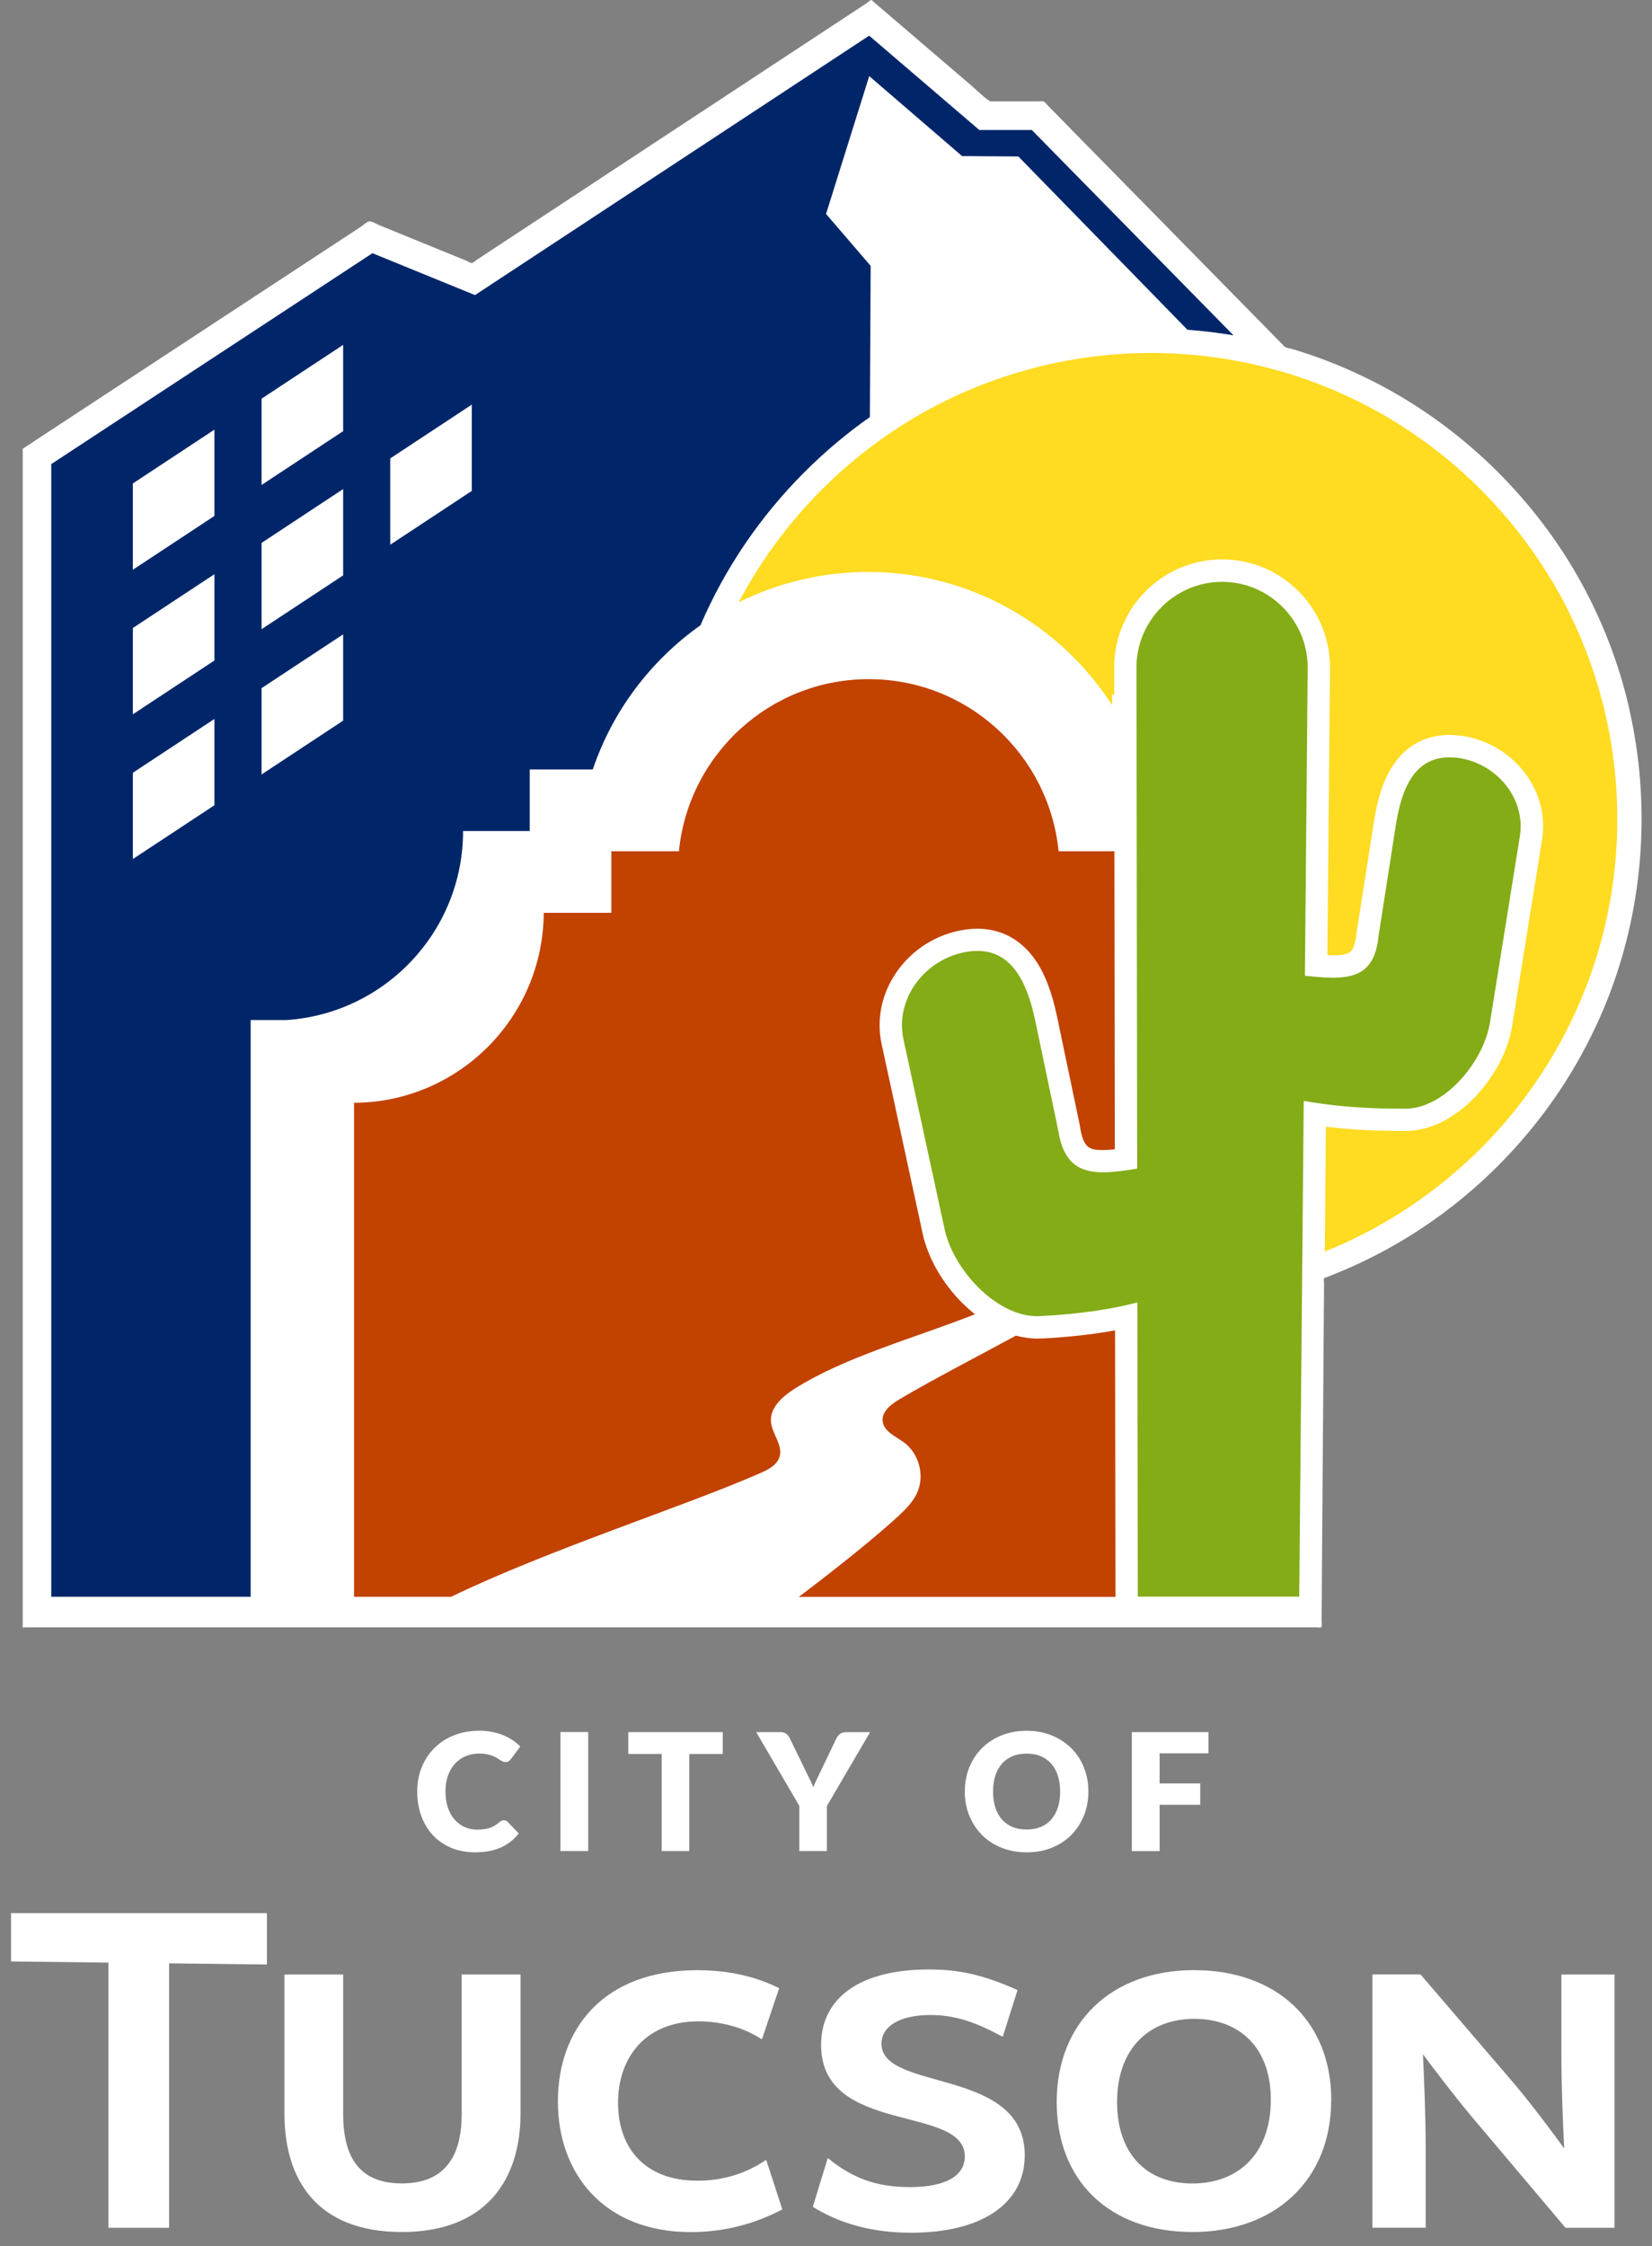
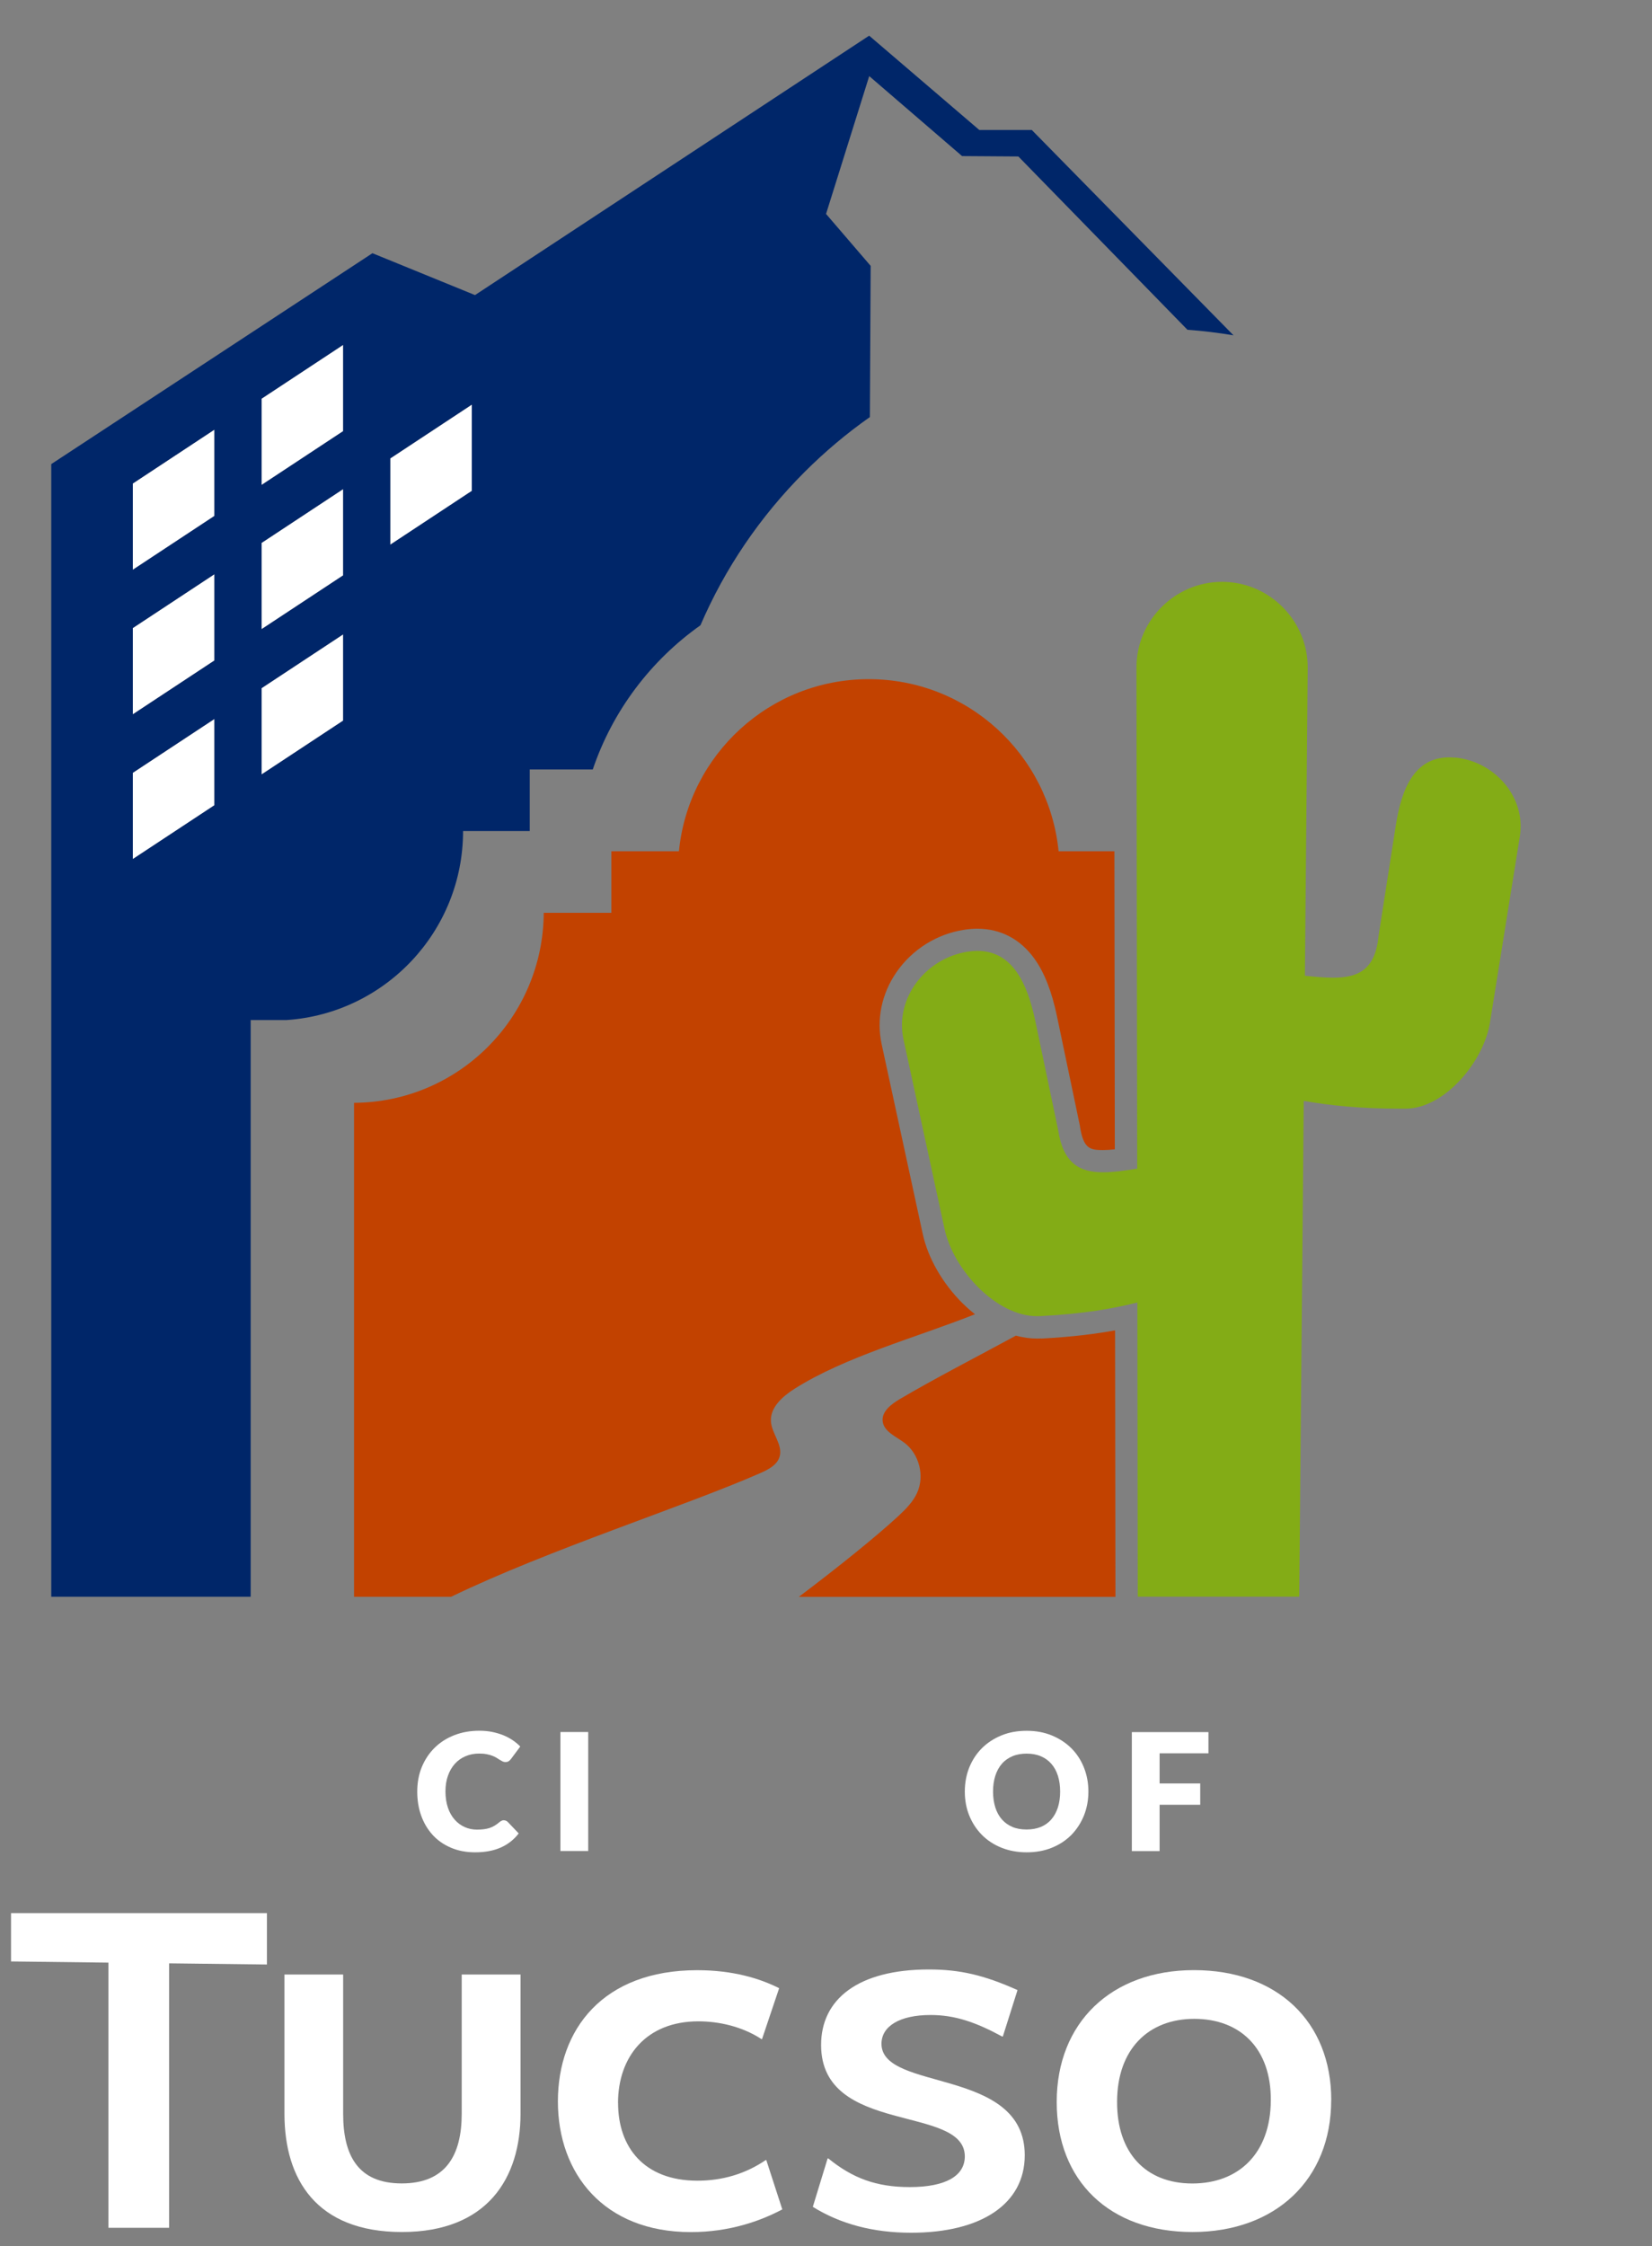
<svg xmlns="http://www.w3.org/2000/svg" width="103" height="140" viewBox="0 0 103 140" fill="none">
  <rect x="0" y="0" width="103" height="140" fill="#808080" stroke="none" />
  <g clip-path="url(#clip0_393_3168)">
-     <path d="M101.595 44.228C100.945 41.353 99.867 38.576 98.416 36.011C97.054 33.604 95.354 31.388 93.398 29.432C91.203 27.236 88.678 25.37 85.925 23.931C84.559 23.219 83.14 22.61 81.68 22.109C81.323 21.987 80.961 21.874 80.599 21.764C80.452 21.719 80.237 21.699 80.107 21.617C80.058 21.589 80.017 21.524 79.977 21.487C79.355 20.853 78.733 20.219 78.106 19.584C76.996 18.454 75.886 17.324 74.776 16.194C73.483 14.876 72.19 13.563 70.897 12.245C69.747 11.075 68.596 9.904 67.445 8.733C66.742 8.017 66.039 7.301 65.339 6.586C65.258 6.5 65.156 6.354 65.047 6.321C64.965 6.297 64.839 6.321 64.754 6.321H61.843C61.729 6.321 61.733 6.321 61.652 6.265C61.273 6.004 60.936 5.651 60.586 5.354C59.269 4.223 57.947 3.097 56.63 1.967C56.073 1.491 55.516 1.015 54.963 0.54C54.8 0.401 54.642 0.263 54.479 0.129C54.451 0.105 54.37 0.007 54.333 0.003C54.264 -0.001 54.077 0.17 54.024 0.206C53.752 0.385 53.479 0.564 53.207 0.743C52.255 1.369 51.308 1.995 50.356 2.617C49.023 3.496 47.693 4.37 46.36 5.248C44.831 6.252 43.302 7.261 41.773 8.265C40.257 9.265 38.74 10.261 37.224 11.261C35.902 12.132 34.585 12.998 33.263 13.868C32.328 14.482 31.397 15.096 30.462 15.71C30.206 15.88 29.95 16.047 29.694 16.218C29.633 16.259 29.502 16.385 29.425 16.393C29.336 16.401 29.153 16.283 29.075 16.25C28.799 16.137 28.523 16.023 28.246 15.913C27.433 15.579 26.62 15.25 25.806 14.917C25.075 14.62 24.347 14.319 23.615 14.022C23.46 13.961 23.16 13.762 23.001 13.803C22.838 13.843 22.635 14.043 22.497 14.136C22.147 14.368 21.793 14.596 21.444 14.827C20.33 15.559 19.212 16.291 18.098 17.023C16.642 17.978 15.186 18.934 13.731 19.889C12.186 20.902 10.641 21.918 9.095 22.931C7.733 23.825 6.367 24.72 5.005 25.614C4.074 26.228 3.139 26.838 2.208 27.452C1.984 27.598 1.757 27.749 1.533 27.895C1.484 27.928 1.439 27.944 1.419 27.993C1.395 28.054 1.419 28.18 1.419 28.241V101.273C1.419 101.297 1.403 101.419 1.419 101.436C1.435 101.452 1.533 101.436 1.557 101.436H82.067C82.14 101.436 82.286 101.464 82.355 101.436C82.428 101.403 82.376 101.464 82.404 101.37C82.428 101.293 82.404 101.167 82.404 101.09C82.404 100.927 82.404 100.765 82.404 100.606C82.412 99.423 82.42 98.24 82.428 97.056C82.441 95.329 82.453 93.6 82.465 91.873C82.477 90.051 82.493 88.225 82.506 86.404C82.518 84.912 82.526 83.415 82.538 81.923C82.538 81.431 82.546 80.943 82.55 80.451C82.55 80.297 82.55 80.138 82.55 79.984C82.55 79.91 82.526 79.788 82.55 79.724C82.555 79.711 82.542 79.687 82.55 79.675C82.571 79.646 82.677 79.626 82.709 79.61C82.896 79.54 83.079 79.467 83.266 79.39C83.99 79.097 84.705 78.776 85.405 78.427C86.811 77.727 88.165 76.918 89.446 76.007C91.971 74.214 94.224 72.039 96.102 69.579C97.895 67.233 99.347 64.623 100.392 61.858C101.445 59.069 102.075 56.129 102.278 53.157C102.482 50.168 102.254 47.147 101.587 44.224L101.595 44.228ZM44.591 38.369C44.567 38.385 44.542 38.401 44.514 38.414C44.538 38.398 44.562 38.381 44.591 38.369Z" fill="white" />
    <path d="M8.282 35.514L13.369 32.16V26.777L8.282 30.135V35.514Z" fill="white" />
    <path d="M16.308 30.229L21.395 26.875V21.496L16.308 24.85V30.229Z" fill="white" />
    <path d="M8.282 44.525L13.369 41.17V35.791L8.282 39.145V44.525Z" fill="white" />
    <path d="M8.282 53.548L13.369 50.193V44.814L8.282 48.168V53.548Z" fill="white" />
    <path d="M16.308 39.218L21.395 35.864V30.485L16.308 33.839V39.218Z" fill="white" />
    <path d="M16.308 48.274L21.395 44.919V39.54L16.308 42.894V48.274Z" fill="white" />
    <path d="M24.331 33.954L29.417 30.599V25.22L24.331 28.575V33.954Z" fill="white" />
    <path d="M17.866 63.582C24.013 63.167 28.872 58.052 28.872 51.799H33.028V47.961H36.959C38.199 44.297 40.578 41.166 43.672 38.975C45.185 35.454 47.368 32.221 50.157 29.428C51.43 28.156 52.792 27.009 54.235 25.997L54.284 16.572L51.503 13.335L54.195 4.744L59.984 9.729L63.493 9.753L74.036 20.556C75.004 20.625 75.96 20.743 76.907 20.902L64.331 8.102H61.058L54.191 2.223L29.616 18.393L23.221 15.783L3.196 28.928V99.529H15.629V63.582H17.866ZM24.331 28.574L29.417 25.22V30.599L24.331 33.954V28.574ZM16.308 24.85L21.395 21.496V26.875L16.308 30.229V24.85ZM16.308 33.84L21.395 30.485V35.865L16.308 39.219V33.84ZM16.308 42.895L21.395 39.54V44.919L16.308 48.274V42.895ZM13.369 50.193L8.282 53.547V48.168L13.369 44.814V50.193ZM13.369 41.171L8.282 44.525V39.146L13.369 35.791V41.171ZM13.369 32.16L8.282 35.515V30.136L13.369 26.781V32.16Z" fill="#002669" />
    <path d="M60.033 81.256C58.765 80 57.854 78.41 57.529 76.901L54.967 65.074C54.638 63.533 54.967 61.947 55.89 60.605C56.87 59.182 58.411 58.215 60.118 57.954C60.399 57.91 60.676 57.889 60.94 57.889C62.387 57.889 63.619 58.536 64.493 59.755C65.116 60.621 65.575 61.792 65.9 63.342L67.327 70.156L67.336 70.193V70.229C67.555 71.62 67.978 71.685 68.775 71.685C68.999 71.685 69.251 71.669 69.507 71.64L69.482 53.059H66.002C65.404 47.037 60.334 42.333 54.166 42.333C47.998 42.333 42.924 47.037 42.33 53.059H38.118V56.897H33.901C33.865 63.423 28.591 68.705 22.074 68.741V99.532H28.124C34.206 96.589 42.721 93.881 47.4 91.823C47.901 91.604 48.453 91.319 48.608 90.795C48.819 90.063 48.124 89.372 48.067 88.611C48.006 87.737 48.779 87.05 49.519 86.578C52.69 84.562 57.085 83.387 60.789 81.919C60.533 81.716 60.281 81.5 60.037 81.256H60.033Z" fill="#C24200" />
    <path d="M64.916 83.428C64.831 83.432 64.746 83.436 64.664 83.436C64.225 83.436 63.782 83.371 63.339 83.253C60.907 84.575 58.216 85.957 56.105 87.205C55.577 87.518 54.971 87.97 55.032 88.579C55.097 89.23 55.849 89.531 56.374 89.921C57.313 90.621 57.667 91.999 57.175 93.064C56.919 93.621 56.471 94.069 56.024 94.487C54.625 95.784 52.178 97.748 49.803 99.537H69.547L69.523 82.924C68.352 83.139 66.904 83.33 64.92 83.436L64.916 83.428Z" fill="#C24200" />
-     <path d="M96.744 36.194C94.228 31.965 90.625 28.404 86.372 25.927C81.847 23.293 76.618 21.931 71.381 22.004C66.6 22.069 61.863 23.321 57.683 25.647C53.32 28.074 49.616 31.628 47.002 35.885C46.669 36.426 46.355 36.983 46.059 37.544C49.421 35.869 53.276 35.287 56.984 35.877C60.212 36.389 63.266 37.796 65.766 39.898C67.153 41.065 68.36 42.439 69.344 43.96C69.344 43.736 69.34 43.504 69.332 43.277C69.377 43.297 69.425 43.309 69.47 43.325V41.597C69.47 37.889 72.487 34.868 76.195 34.868C79.903 34.868 82.924 37.885 82.924 41.597V41.61L82.762 59.54C82.884 59.544 82.998 59.548 83.111 59.548C83.652 59.548 84.01 59.479 84.185 59.337C84.38 59.182 84.518 58.772 84.575 58.178V58.138L84.587 58.097L85.657 51.254C85.888 49.721 86.283 48.558 86.86 47.696C87.681 46.464 88.893 45.81 90.365 45.81C90.532 45.81 90.702 45.818 90.873 45.834C92.504 45.989 94.02 46.826 95.028 48.123C95.98 49.347 96.378 50.835 96.147 52.319V52.327L94.284 63.923C94.053 65.407 93.248 66.989 92.077 68.258C90.751 69.693 89.174 70.49 87.637 70.494H87.454C85.461 70.494 83.99 70.392 82.668 70.23L82.599 78.012C86.787 76.333 90.564 73.661 93.553 70.282C96.565 66.875 98.765 62.769 99.908 58.361C100.587 55.743 100.896 53.027 100.827 50.323C100.709 45.354 99.294 40.455 96.752 36.186L96.744 36.194Z" fill="#FFDB22" />
    <path d="M90.731 47.228C90.601 47.216 90.475 47.208 90.357 47.208C88.186 47.208 87.377 49.164 87.023 51.473L85.954 58.32C85.75 60.451 84.685 60.943 83.108 60.943C82.579 60.943 81.993 60.886 81.359 60.821L81.534 41.605C81.534 38.67 79.131 36.267 76.195 36.267C73.26 36.267 70.857 38.67 70.857 41.605L70.902 72.844C70.121 72.97 69.409 73.071 68.779 73.071C67.303 73.071 66.295 72.518 65.974 70.437L64.546 63.622C64.046 61.256 63.107 59.272 60.944 59.272C60.753 59.272 60.55 59.288 60.334 59.32C57.732 59.719 55.78 62.203 56.329 64.777L58.891 76.6C59.428 79.117 62.091 82.041 64.668 82.041C64.73 82.041 64.786 82.041 64.847 82.037C67.653 81.886 69.361 81.573 70.914 81.187L70.938 99.524H81.005L81.286 68.623C82.937 68.9 84.657 69.107 87.446 69.107C87.503 69.107 87.564 69.107 87.625 69.107C90.089 69.099 92.528 66.143 92.902 63.708L94.764 52.111C95.143 49.676 93.183 47.456 90.731 47.22V47.228Z" fill="#83AC16" />
    <path d="M16.646 122.452L10.543 122.379V138.862H6.761V122.334L0.687 122.261V119.248H16.642V122.452H16.646Z" fill="white" />
    <path d="M32.454 123.074V131.751C32.454 135.76 30.397 139.126 25.058 139.126C19.72 139.126 17.735 135.833 17.735 131.751V123.074H21.395V131.751C21.395 134.325 22.301 136.097 25.046 136.097C27.79 136.097 28.787 134.345 28.787 131.751V123.074H32.45H32.454Z" fill="white" />
    <path d="M38.536 131.084C38.536 133.845 40.163 135.927 43.481 135.927C45.018 135.927 46.457 135.516 47.742 134.642H47.778L48.775 137.716C47.437 138.427 45.505 139.131 43.07 139.131C37.646 139.131 34.784 135.48 34.784 130.987C34.784 126.494 37.597 122.806 43.468 122.806C45.693 122.806 47.368 123.318 48.579 123.928L47.51 127.104H47.482C46.254 126.303 44.806 125.994 43.542 125.994C40.285 125.994 38.532 128.202 38.532 131.092L38.536 131.084Z" fill="white" />
    <path d="M62.477 126.937C60.826 126.042 59.533 125.599 58.021 125.599C56.093 125.599 54.959 126.299 54.959 127.396C54.967 130.397 63.892 128.832 63.892 134.341C63.892 137.366 61.196 139.171 56.805 139.171C54.467 139.171 52.418 138.639 50.678 137.557L51.601 134.54H51.645C53.158 135.772 54.642 136.325 56.72 136.325C58.96 136.325 60.155 135.63 60.155 134.41C60.147 131.157 51.194 133.121 51.194 127.466C51.194 124.623 53.491 122.761 57.915 122.761C59.859 122.761 61.363 123.115 63.441 124.046L62.526 126.937H62.473H62.477Z" fill="white" />
    <path d="M82.998 130.901C82.998 135.866 79.517 139.126 74.35 139.126C69.182 139.126 65.884 135.947 65.884 131.019C65.884 126.091 69.275 122.802 74.443 122.802C79.611 122.802 83.002 125.989 83.002 130.901H82.998ZM79.233 130.93C79.261 127.693 77.334 125.839 74.463 125.839C71.593 125.839 69.657 127.738 69.649 130.995C69.633 134.186 71.43 136.101 74.337 136.101C77.245 136.101 79.216 134.211 79.233 130.93Z" fill="white" />
-     <path d="M100.664 123.074V138.862H97.606L92.203 132.463C90.946 130.999 89.466 129.051 88.718 128.047C88.779 129.328 88.889 131.845 88.889 133.784V138.858H85.567V123.07H88.567L94.044 129.454C95.313 130.913 96.797 132.914 97.529 133.922C97.456 132.641 97.35 130.043 97.35 128.149V123.074H100.664Z" fill="white" />
    <path d="M31.417 113.462C31.458 113.462 31.499 113.471 31.539 113.487C31.58 113.503 31.621 113.527 31.657 113.564L32.34 114.28C32.043 114.67 31.669 114.963 31.218 115.162C30.767 115.361 30.238 115.459 29.624 115.459C29.059 115.459 28.555 115.361 28.112 115.17C27.664 114.979 27.286 114.715 26.977 114.377C26.668 114.04 26.428 113.637 26.262 113.178C26.095 112.718 26.014 112.21 26.014 111.669C26.014 111.129 26.107 110.608 26.298 110.145C26.489 109.681 26.754 109.283 27.095 108.945C27.437 108.608 27.843 108.347 28.319 108.16C28.795 107.973 29.319 107.88 29.893 107.88C30.169 107.88 30.433 107.904 30.677 107.953C30.921 108.002 31.153 108.071 31.369 108.156C31.584 108.242 31.779 108.347 31.958 108.465C32.137 108.587 32.295 108.717 32.438 108.864L31.856 109.645C31.82 109.693 31.775 109.734 31.722 109.775C31.669 109.815 31.6 109.832 31.507 109.832C31.446 109.832 31.389 109.819 31.332 109.791C31.275 109.762 31.218 109.73 31.157 109.693C31.096 109.657 31.031 109.612 30.958 109.567C30.885 109.523 30.799 109.478 30.698 109.441C30.596 109.401 30.482 109.368 30.348 109.344C30.214 109.315 30.055 109.303 29.876 109.303C29.563 109.303 29.279 109.36 29.023 109.47C28.766 109.579 28.543 109.738 28.36 109.941C28.173 110.149 28.03 110.397 27.929 110.685C27.823 110.978 27.774 111.303 27.774 111.669C27.774 112.035 27.827 112.385 27.929 112.682C28.03 112.979 28.173 113.227 28.352 113.426C28.53 113.629 28.738 113.78 28.974 113.885C29.209 113.991 29.466 114.044 29.738 114.044C29.893 114.044 30.035 114.036 30.165 114.019C30.295 114.003 30.413 113.979 30.523 113.942C30.633 113.906 30.738 113.857 30.84 113.796C30.942 113.735 31.039 113.662 31.141 113.576C31.181 113.544 31.226 113.515 31.275 113.491C31.324 113.466 31.373 113.458 31.421 113.458L31.417 113.462Z" fill="white" />
    <path d="M36.675 115.378H34.942V107.961H36.675V115.378Z" fill="white" />
-     <path d="M45.062 107.966V109.328H42.977V115.378H41.257V109.328H39.171V107.966H45.062Z" fill="white" />
-     <path d="M51.556 112.56V115.378H49.836V112.56L47.148 107.966H48.665C48.816 107.966 48.933 108.002 49.023 108.072C49.112 108.141 49.181 108.23 49.238 108.34L50.287 110.499C50.373 110.674 50.45 110.832 50.523 110.979C50.596 111.125 50.657 111.267 50.71 111.41C50.763 111.263 50.824 111.117 50.893 110.971C50.966 110.824 51.039 110.666 51.121 110.499L52.158 108.34C52.178 108.295 52.206 108.25 52.243 108.206C52.28 108.161 52.32 108.12 52.365 108.088C52.41 108.051 52.463 108.023 52.524 108.002C52.585 107.982 52.65 107.97 52.719 107.97H54.248L51.56 112.564L51.556 112.56Z" fill="white" />
    <path d="M67.86 111.669C67.86 112.206 67.766 112.706 67.583 113.165C67.396 113.625 67.136 114.027 66.803 114.369C66.465 114.71 66.063 114.979 65.587 115.17C65.115 115.365 64.587 115.459 64.013 115.459C63.44 115.459 62.911 115.361 62.436 115.17C61.96 114.979 61.553 114.71 61.216 114.369C60.879 114.027 60.618 113.625 60.431 113.165C60.244 112.706 60.155 112.206 60.155 111.669C60.155 111.132 60.248 110.632 60.431 110.173C60.618 109.713 60.879 109.311 61.216 108.973C61.553 108.636 61.96 108.368 62.436 108.172C62.911 107.977 63.436 107.884 64.013 107.884C64.591 107.884 65.115 107.981 65.587 108.177C66.058 108.372 66.465 108.64 66.803 108.978C67.14 109.315 67.4 109.718 67.583 110.177C67.766 110.636 67.86 111.137 67.86 111.669ZM66.099 111.669C66.099 111.303 66.05 110.974 65.957 110.681C65.863 110.388 65.725 110.14 65.546 109.937C65.367 109.734 65.152 109.579 64.892 109.469C64.635 109.36 64.339 109.307 64.009 109.307C63.68 109.307 63.379 109.36 63.123 109.469C62.867 109.579 62.643 109.734 62.468 109.937C62.289 110.14 62.155 110.388 62.058 110.681C61.964 110.974 61.915 111.303 61.915 111.669C61.915 112.035 61.964 112.373 62.058 112.665C62.151 112.958 62.289 113.206 62.468 113.409C62.647 113.613 62.867 113.767 63.123 113.877C63.379 113.987 63.68 114.036 64.009 114.036C64.339 114.036 64.631 113.983 64.892 113.877C65.148 113.771 65.367 113.617 65.546 113.409C65.725 113.206 65.859 112.958 65.957 112.665C66.05 112.373 66.099 112.039 66.099 111.669Z" fill="white" />
    <path d="M75.345 107.966V109.287H72.3V111.166H74.833V112.495H72.3V115.382H70.568V107.966H75.341H75.345Z" fill="white" />
  </g>
  <defs>
    <clipPath id="clip0_393_3168">
      <rect width="101.664" height="139.172" fill="white" transform="translate(0.691 -0.001)" />
    </clipPath>
  </defs>
</svg>